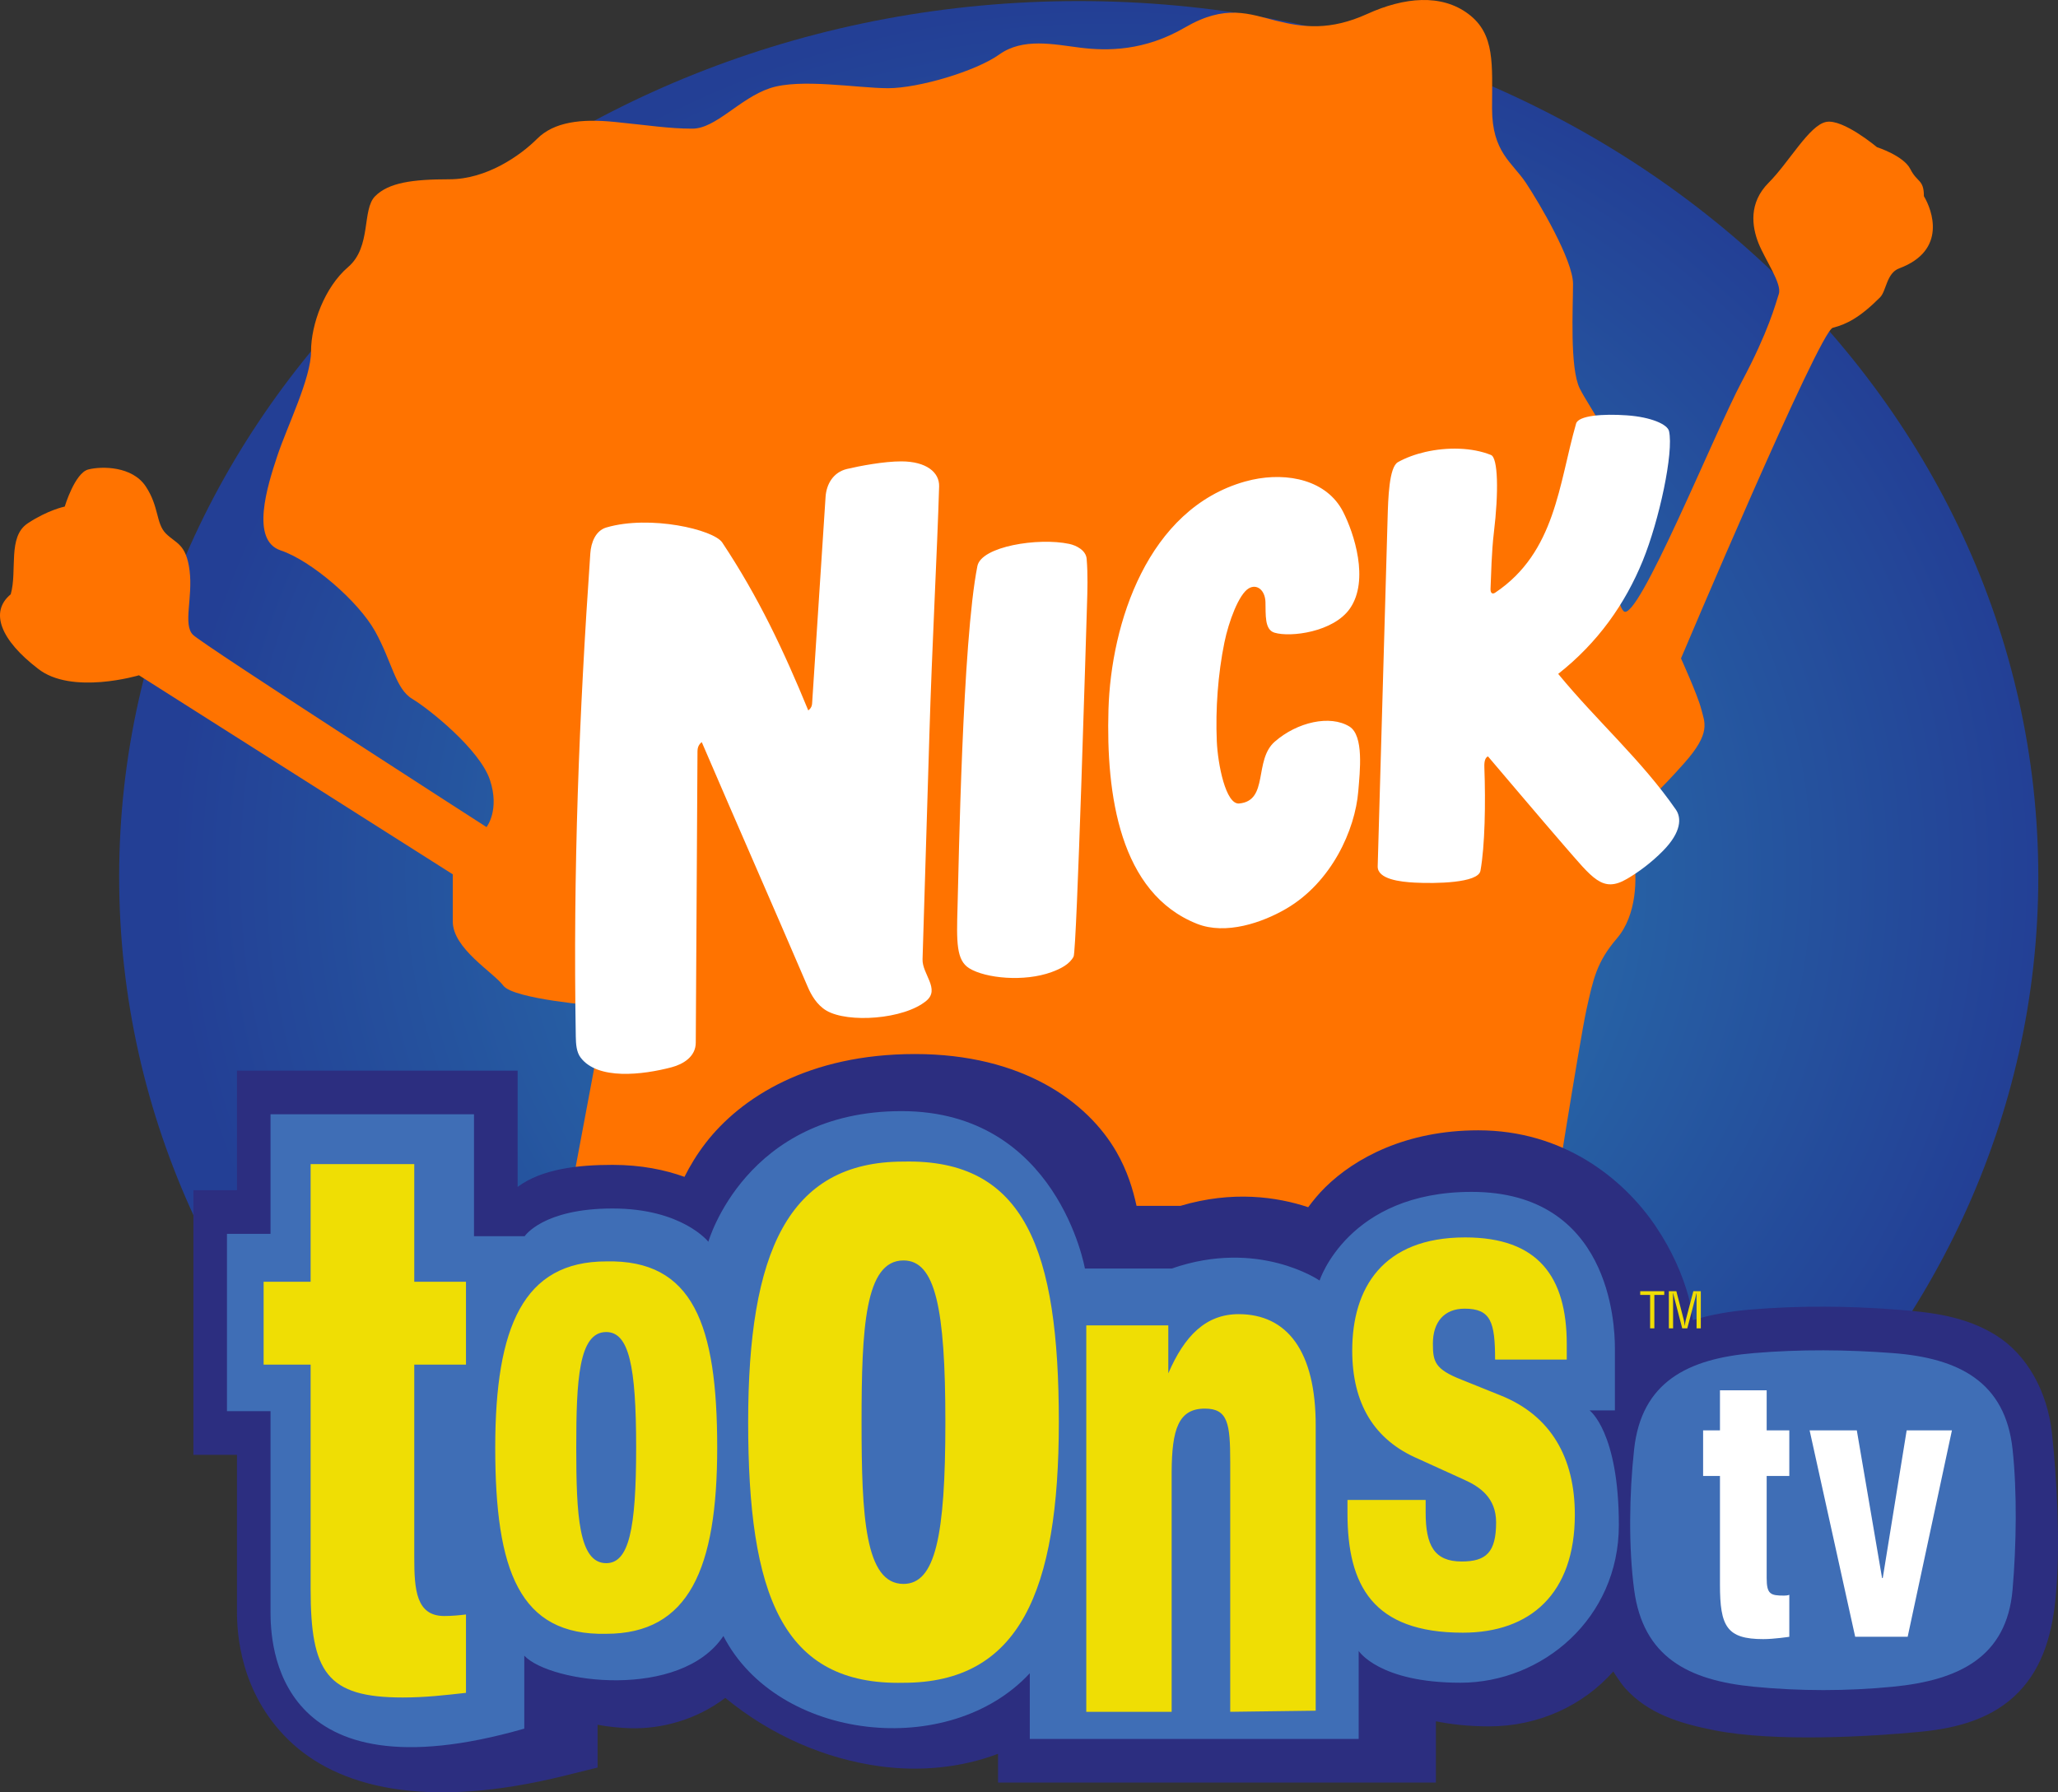
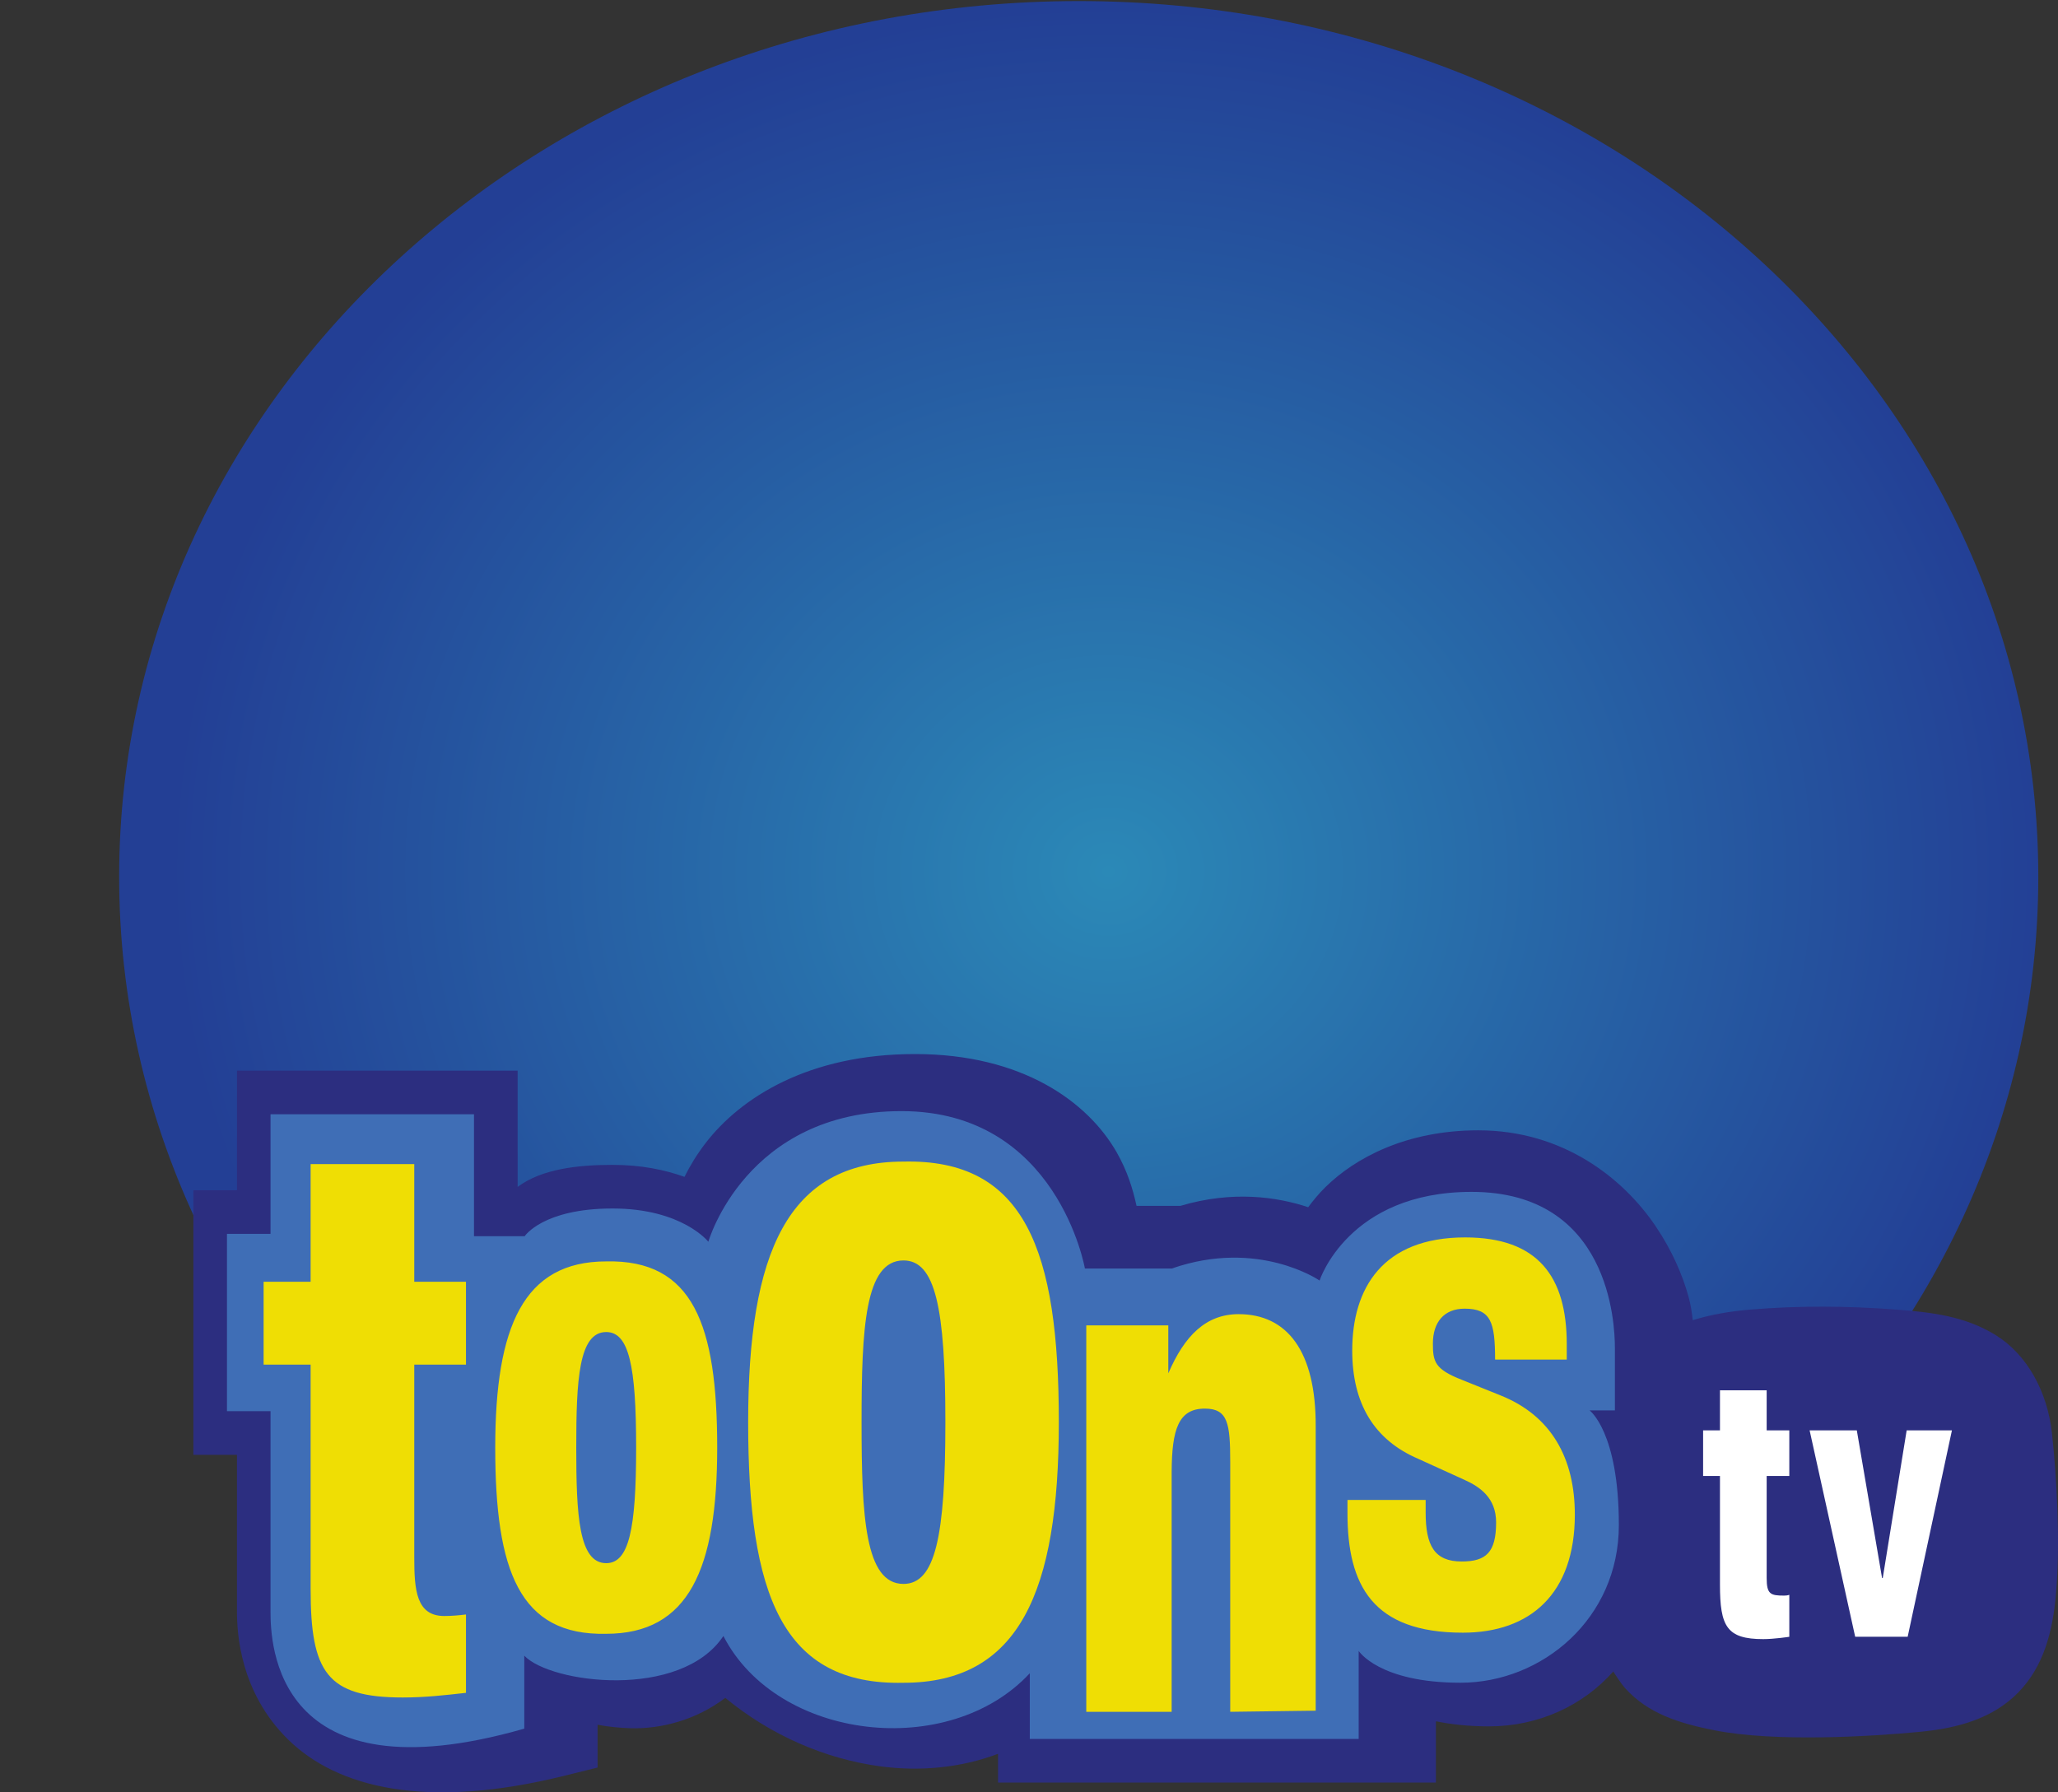
<svg xmlns="http://www.w3.org/2000/svg" xmlns:ns1="http://sodipodi.sourceforge.net/DTD/sodipodi-0.dtd" xmlns:ns2="http://www.inkscape.org/namespaces/inkscape" xmlns:ns3="http://www.openswatchbook.org/uri/2009/osb" xmlns:xlink="http://www.w3.org/1999/xlink" width="459.504" height="400.211" id="svg2" ns1:version="0.32" ns2:version="1.0.2-2 (e86c870879, 2021-01-15)" version="1.0" ns2:output_extension="org.inkscape.output.svg.inkscape" ns1:docname="Nicktoons_TV_2002.svg" ns2:export-filename="C:\Users\tjdru\OneDrive\Pictures\Logos\TV\nicktoonstvlogo2002.png" ns2:export-xdpi="208.92065" ns2:export-ydpi="208.92065">
  <rect width="100%" height="100%" fill="#333333" stroke="none" />
  <defs id="defs14862">
    <linearGradient ns2:collect="always" id="linearGradient1919">
      <stop style="stop-color:#2b89b7;stop-opacity:1" offset="0" id="stop1915" />
      <stop style="stop-color:#233f95;stop-opacity:1" offset="1" id="stop1917" />
    </linearGradient>
    <linearGradient id="linearGradient5998" ns3:paint="solid">
      <stop style="stop-color:#000000;stop-opacity:1;" offset="0" id="stop5996" />
    </linearGradient>
    <radialGradient ns2:collect="always" xlink:href="#linearGradient1919" id="radialGradient1921" cx="-571.016" cy="578.705" fx="-571.016" fy="578.705" r="214.25" gradientTransform="matrix(0.977,0.007,-0.007,0.902,-9.378,60.895)" gradientUnits="userSpaceOnUse" />
    <linearGradient id="linearGradient69" ns2:collect="always">
      <stop id="stop65" offset="0" style="stop-color:#ffffff;stop-opacity:1" />
      <stop style="stop-color:#ff7f00;stop-opacity:1" offset="0.167" id="stop73" />
      <stop id="stop883" offset="0.691" style="stop-color:#ff7f00;stop-opacity:1" />
      <stop id="stop67" offset="1" style="stop-color:#602100;stop-opacity:1" />
    </linearGradient>
    <radialGradient gradientUnits="userSpaceOnUse" gradientTransform="matrix(-1.714,0,4.4797573e-5,-1.525,276.318,281.311)" r="38.62" fy="111.456" fx="103.026" cy="111.456" cx="103.026" id="radialGradient71" xlink:href="#linearGradient69" ns2:collect="always" />
  </defs>
  <ns1:namedview pagecolor="#ffffff" bordercolor="#666666" borderopacity="1" objecttolerance="10" gridtolerance="10" guidetolerance="10" ns2:pageopacity="0" ns2:pageshadow="2" ns2:window-width="1366" ns2:window-height="705" id="namedview14860" showgrid="false" ns2:zoom="1" ns2:cx="173.37158" ns2:cy="228.76802" ns2:window-x="-8" ns2:window-y="-8" ns2:window-maximized="1" ns2:current-layer="layer1" showguides="true" ns2:snap-global="false" ns2:guide-bbox="true" ns2:document-rotation="0" />
  <g ns2:label="Layer 1" ns2:groupmode="layer" id="layer1" transform="translate(818.8,-384.282)" style="display:inline;opacity:1">
    <g id="g258">
      <path ns1:nodetypes="ccccc" ns2:connector-curvature="0" id="path1889" d="m -363.695,580.054 c 0,107.988 -95.923,195.53 -214.25,195.53 -118.327,0 -214.25,-87.542 -214.25,-195.53 -10e-6,-107.988 95.923,-195.53 214.25,-195.53 118.327,0 214.25,87.542 214.25,195.53 z" style="vector-effect:none;fill:url(#radialGradient1921);fill-opacity:1;fill-rule:nonzero;stroke:none;stroke-width:22.6;stroke-linecap:butt;stroke-linejoin:miter;stroke-miterlimit:4;stroke-dasharray:none;stroke-dashoffset:0;stroke-opacity:1;paint-order:markers stroke fill" />
-       <path ns1:nodetypes="ccccccccccccccccccccccccccccccccccccccccccccccccccccccccccccccccc" ns2:connector-curvature="0" style="fill:#ff7300;fill-opacity:1;fill-rule:nonzero;stroke:none;stroke-width:11.641" d="m -810.376,533.55 c -8.141,-6.253 -10.863,-12.573 -6.03,-16.565 1.513,-5.273 -0.745,-12.816 3.772,-15.831 4.517,-3.003 8.288,-3.76 8.288,-3.76 0,0 2.258,-7.532 5.273,-8.288 3.015,-0.757 9.79,-0.757 12.805,3.772 3.015,4.517 2.258,8.288 4.517,10.546 2.27,2.258 4.528,2.258 5.285,8.288 0.745,6.018 -1.513,12.048 0.745,14.306 2.258,2.258 65.549,42.943 65.549,42.943 0,0 3.015,-3.76 0.757,-10.546 -2.27,-6.775 -13.561,-15.82 -17.333,-18.078 -3.772,-2.258 -4.517,-8.288 -8.288,-15.075 -3.772,-6.775 -14.318,-15.82 -21.093,-18.078 -6.787,-2.258 -3.015,-14.306 -0.757,-21.093 2.258,-6.775 7.532,-17.333 7.532,-23.351 0,-6.03 3.015,-14.318 8.288,-18.835 5.273,-4.528 3.015,-12.816 6.03,-15.82 3.015,-3.015 8.288,-3.772 16.576,-3.772 8.288,0 15.82,-5.273 19.591,-9.045 3.76,-3.76 9.79,-4.517 17.321,-3.76 7.532,0.745 12.06,1.502 17.333,1.502 5.273,0 10.546,-6.775 17.321,-9.033 6.787,-2.27 19.591,0 26.378,0 6.775,0 19.58,-3.772 24.853,-7.543 5.273,-3.76 12.06,-2.258 18.078,-1.502 6.03,0.757 14.318,0.757 23.363,-4.517 9.045,-5.273 14.306,-3.015 20.336,-1.513 6.03,1.513 12.06,2.258 20.348,-1.502 8.288,-3.772 16.565,-4.528 22.595,0 6.03,4.517 5.285,11.291 5.285,21.093 0,9.79 4.517,12.048 7.532,16.576 3.003,4.517 10.546,17.321 10.546,22.595 0,5.273 -0.757,18.835 1.502,23.363 2.258,4.517 8.288,12.048 8.288,18.835 0,6.775 -1.502,27.868 1.502,30.883 3.015,3.015 20.348,-39.928 26.378,-51.231 6.018,-11.303 7.532,-17.321 8.277,-19.591 0.757,-2.258 -3.003,-7.532 -4.517,-11.291 -1.502,-3.772 -2.258,-9.045 2.258,-13.561 4.528,-4.528 9.045,-12.816 12.816,-13.561 3.76,-0.757 11.354,5.635 11.354,5.635 0,0 5.967,1.897 7.469,4.912 1.513,3.015 3.015,2.258 3.015,6.03 1.837,3.046 5.251,12.109 -5.525,16.124 -2.838,1.057 -2.856,5.062 -4.265,6.471 -4.517,4.528 -7.532,6.03 -10.547,6.787 -3.015,0.745 -33.898,73.825 -33.898,73.825 0,0 3.76,8.288 4.517,11.303 0.757,3.015 2.258,5.273 -3.772,12.06 -6.018,6.775 -6.018,6.018 -9.033,9.79 -3.015,3.76 -3.015,6.775 -2.258,11.303 0.745,4.517 0.745,12.805 -3.772,18.078 -4.517,5.273 -5.273,9.045 -6.775,15.82 -1.513,6.787 -8.288,49.729 -8.288,49.729 l -86.642,25.61 -49.729,-22.595 -83.627,-3.772 6.787,-36.168 0.757,-13.561 c 0,0 -18.835,-1.502 -21.105,-4.517 -2.258,-3.015 -11.291,-8.288 -11.291,-14.318 v -10.546 l -70.065,-44.444 c 0,0 -15.075,4.517 -22.606,-1.513 z" id="path9706" />
      <path style="color:#000000;font-style:normal;font-variant:normal;font-weight:normal;font-stretch:normal;font-size:medium;line-height:normal;font-family:sans-serif;font-variant-ligatures:normal;font-variant-position:normal;font-variant-caps:normal;font-variant-numeric:normal;font-variant-alternates:normal;font-variant-east-asian:normal;font-feature-settings:normal;font-variation-settings:normal;text-indent:0;text-align:start;text-decoration:none;text-decoration-line:none;text-decoration-style:solid;text-decoration-color:#000000;letter-spacing:normal;word-spacing:normal;text-transform:none;writing-mode:lr-tb;direction:ltr;text-orientation:mixed;dominant-baseline:auto;baseline-shift:baseline;text-anchor:start;white-space:normal;shape-padding:0;shape-margin:0;inline-size:0;clip-rule:nonzero;display:inline;overflow:visible;visibility:visible;isolation:auto;mix-blend-mode:normal;color-interpolation:sRGB;color-interpolation-filters:linearRGB;solid-color:#000000;solid-opacity:1;vector-effect:none;fill:#2c2e80;fill-opacity:1;fill-rule:nonzero;stroke:none;stroke-linecap:butt;stroke-linejoin:miter;stroke-miterlimit:4;stroke-dasharray:none;stroke-dashoffset:0;stroke-opacity:1;paint-order:markers stroke fill;color-rendering:auto;image-rendering:auto;shape-rendering:auto;text-rendering:auto;enable-background:accumulate;stop-color:#000000" d="m -661.252,639.514 c -1.959,2.537 -3.503,5.112 -4.721,7.549 -4.288,-1.542 -9.599,-2.678 -16.059,-2.678 -7.604,0 -15.765,0.868 -21.191,4.92 v -25.957 h -62.67 v 26.693 h -9.725 v 59.088 h 9.725 v 34.98 c 0,4.634 0.597,18.024 11.482,28.65 10.886,10.626 30.552,15.731 61.637,8.031 l 7.4,-1.834 v -9.551 c 2.331,0.432 4.776,0.695 7.352,0.771 6.819,0.203 14.667,-1.835 21.162,-6.775 10.127,8.348 22.293,13.638 34.633,15.289 8.855,1.185 17.981,0.333 26.264,-2.803 v 6.426 h 97.768 v -13.686 c 3.413,0.685 7.276,1.135 11.855,1.135 11.059,0 21.005,-4.648 27.744,-12.252 0,0 1.585,2.539 2.635,3.709 5.083,5.663 12.046,7.867 20.025,9.432 13.584,2.663 34.863,1.389 45.988,0.312 8.465,-0.819 16.202,-3.039 21.814,-8.805 5.613,-5.766 7.667,-13.517 8.402,-22.107 0.963,-11.249 0.181,-25.588 -0.904,-35.674 -1.019,-9.468 -5.65,-17.698 -12.562,-21.973 -6.913,-4.274 -14.405,-5.116 -22.256,-5.711 -10.77,-0.816 -21.628,-0.907 -32.551,0.008 -4.415,0.37 -8.729,1.085 -12.84,2.363 -0.213,-1.725 -0.442,-3.436 -0.953,-5.279 -1.339,-4.827 -3.671,-10.265 -7.307,-15.658 -7.272,-10.787 -20.726,-21.457 -39.625,-21.457 -16.122,0 -27.519,6.186 -34.143,12.693 -1.509,1.483 -2.743,3.004 -3.84,4.479 -6.923,-2.312 -16.9,-3.77 -28.537,-0.301 h -9.789 c -0.803,-3.668 -2.022,-7.777 -4.496,-12.07 -6.421,-11.145 -20.991,-21.832 -44.975,-21.832 -23.742,-10e-5 -38.887,9.7 -46.744,19.873 z" id="path235" ns1:nodetypes="cccccccccccccccccccccccccccccccccccccccccccc" />
      <path ns1:nodetypes="ccccccccccccccccccccccccccccc" ns2:connector-curvature="0" id="path1864" d="m -768.122,659.786 v 39.598 h 9.723 v 44.724 c 0,6.996 0.821,42.174 56.657,26.163 v -16.296 c 5.883,6.217 34.924,9.902 44.459,-4.387 12.108,23.483 50.461,27.71 68.413,8.309 v 14.672 h 73.431 v -19.657 c 0,0 4.528,7.106 22.736,7.106 18.208,0 35.355,-14.319 35.355,-35.179 0,-20.86 -6.541,-25.633 -6.541,-25.633 h 5.657 v -13.965 c 0,-5.43 -1.178,-34.825 -31.997,-34.825 -27.58,0 -33.941,19.799 -33.941,19.799 0,0 -13.644,-9.428 -33.019,-2.678 h -19.375 c 0,0 -6.119,-35.152 -40.944,-35.152 -34.825,0 -43.134,29.168 -43.134,29.168 0,0 -5.834,-7.425 -21.39,-7.425 -15.556,0 -19.622,6.187 -19.622,6.187 h -11.314 v -27.224 h -45.432 v 26.693 z" style="fill:#3f6eb6;fill-opacity:1;stroke:none;stroke-width:1px;stroke-linecap:butt;stroke-linejoin:miter;stroke-opacity:1" />
-       <path ns1:nodetypes="ccccccccc" ns2:connector-curvature="0" id="rect1247" d="m -427.189,686.413 c 10.333,-0.866 20.667,-0.783 31,0 14.777,1.12 25.131,6.436 26.75,21.483 1.026,9.537 0.856,21.318 0,31.325 -1.29,15.078 -11.999,20.264 -26.75,21.692 -10.333,1 -20.667,1 -31,0 -14.751,-1.427 -24.768,-6.689 -26.75,-21.692 -1.261,-9.541 -1.094,-21.313 0,-31.325 1.644,-15.044 11.982,-20.246 26.75,-21.483 z" style="vector-effect:none;fill:#3f6eb6;fill-opacity:1;fill-rule:nonzero;stroke:none;stroke-width:3.289;stroke-linecap:butt;stroke-linejoin:miter;stroke-miterlimit:4;stroke-dasharray:none;stroke-dashoffset:0;stroke-opacity:1;paint-order:markers stroke fill" />
      <path ns1:nodetypes="cccccccccccccccccccccccccc" ns2:connector-curvature="0" d="m -393.086,703.669 h 10.107 l -9.881,46.08 h -11.722 l -10.172,-46.08 h 10.538 l 5.64,32.977 h 0.151 z m -31.256,-8.944 v 8.944 h 5.054 v 10.183 h -5.054 v 22.807 c 0,3.597 0.861,3.904 3.881,3.904 0.831,0 1.173,-0.181 1.173,-0.181 v 9.379 c 0,0 -3.392,0.517 -5.817,0.517 -8.151,0 -9.666,-2.827 -9.666,-12.164 v -24.263 h -3.763 v -10.183 h 3.763 v -8.944 z" style="fill:#ffffff;fill-rule:nonzero;stroke:none;stroke-width:11.642" id="path9760" />
      <path ns1:nodetypes="cccccccccccccccccccccccccccccccccccccccccccccccccccccccccccccccccccccc" ns2:connector-curvature="0" d="m -683.449,665.941 c -18.465,0 -24.777,14.541 -24.777,41.568 0,27.475 5.373,42.023 24.777,41.583 18.473,0 24.784,-14.54 24.784,-41.583 0,-27.459 -5.38,-42.008 -24.784,-41.568 z m 0,15.772 c 5.063,0 6.686,7.513 6.686,25.796 0,18.298 -1.623,25.811 -6.686,25.811 -6.145,0 -6.687,-10.793 -6.687,-25.811 0,-15.011 0.542,-25.796 6.687,-25.796 z m -42.855,-37.501 v 26.275 h 11.547 v 18.506 h -11.547 v 43.056 c 0,7.167 0.413,13.072 6.693,13.072 1.726,0 3.452,-0.171 4.854,-0.342 v 17.498 c -4.704,0.524 -9.095,1.037 -14.111,1.037 -16.949,0 -20.578,-5.64 -20.578,-24.235 v -50.086 h -10.495 v -18.506 h 10.495 v -26.275 z m 184.063,33.508 c 10.793,0 17.274,8.214 17.208,25.071 v 63.47 l -19.087,0.25 v -55.772 c 0,-8.58 -0.509,-11.928 -5.66,-11.928 -5.9,0 -7.371,4.612 -7.416,14.153 v 53.548 h -19.063 v -86.29 h 18.314 v 10.716 c 3.629,-8.428 8.423,-13.217 15.704,-13.217 z m 41.757,44.301 c 0,7.329 1.921,10.927 8.039,10.927 5.459,0 7.692,-2.033 7.692,-8.739 0,-5.471 -3.619,-7.953 -7.125,-9.518 l -10.225,-4.652 c -9.882,-4.223 -14.776,-12.337 -14.776,-24.195 0,-13.87 6.752,-25.259 25.211,-25.259 16.259,0 22.691,8.729 22.691,23.859 v 3.423 h -16.004 c 0,-8.412 -0.957,-11.373 -6.804,-11.373 -4.565,0 -7.084,2.993 -7.084,7.797 0,4.047 0.449,5.732 6.425,8.073 l 8.663,3.49 c 11.329,4.518 16.607,14.001 16.607,26.636 0,17.623 -9.929,26.353 -25.011,26.353 -20.153,0 -25.753,-10.612 -25.753,-26.659 v -2.976 h 17.455 z m -116.591,-78.369 c -25.843,0 -34.678,20.351 -34.678,58.178 0,38.454 7.52,58.815 34.678,58.199 25.854,0 34.688,-20.35 34.688,-58.199 0,-38.431 -7.53,-58.794 -34.688,-58.178 z m 0,22.074 c 7.086,0 9.357,10.515 9.357,36.104 0,25.61 -2.272,36.125 -9.357,36.125 -8.601,0 -9.359,-15.105 -9.359,-36.125 0,-21.009 0.758,-36.104 9.359,-36.104 z" style="display:inline;fill:#efde04;fill-opacity:1;fill-rule:nonzero;stroke:none;stroke-width:8.254" id="path1935-6" />
-       <path ns1:nodetypes="cccccccccccccccccccccccccccccccc" ns2:connector-curvature="0" d="m -442.413,679.054 c -0.103,0.409 -0.16,0.819 -0.217,1.239 h -0.023 c -0.046,-0.531 -0.091,-0.874 -0.182,-1.228 l -1.675,-6.472 h -1.675 v 8.297 h 0.946 v -6.814 c 0,-0.354 -0.023,-0.719 -0.023,-1.073 h 0.023 c 0.103,0.454 0.171,0.73 0.251,1.018 l 1.789,6.87 h 1.128 l 1.789,-6.77 c 0.08,-0.321 0.16,-0.631 0.262,-1.117 h 0.023 c 0.023,0.354 0,0.697 0,1.051 v 6.837 h 0.946 v -8.297 h -1.664 z m -10.166,-5.631 h 2.211 v 7.467 h 0.946 v -7.467 h 2.211 v -0.83 h -5.368 z" style="font-style:normal;font-variant:normal;font-weight:500;font-stretch:condensed;font-size:11.77px;line-height:1;font-family:Helvetica;-inkscape-font-specification:'Helvetica Medium Condensed';text-align:center;letter-spacing:0px;word-spacing:0px;text-anchor:middle;fill:#f0dd05;fill-opacity:1;stroke:none;stroke-width:0.842" id="path1959" />
-       <path id="path451-7" style="display:inline;fill:#ffffff;fill-opacity:1;stroke:none;stroke-width:1.809" d="m -634.472,495.262 -3.007,46.156 c -0.066,1.017 -0.857,1.485 -0.857,1.485 -5.497,-13.383 -11.123,-25.316 -19.199,-37.477 -1.92,-2.891 -16.137,-6.219 -25.877,-3.363 -2.427,0.712 -3.417,3.379 -3.583,5.772 -2.506,35.997 -3.876,70.887 -3.245,107.898 0.029,1.711 0.148,3.453 1.066,4.678 3.819,5.09 13.84,3.896 20.344,2.176 2.589,-0.684 5.381,-2.38 5.379,-5.491 l 0.385,-65.103 c -9.4e-4,-1.437 0.961,-1.989 0.961,-1.989 8.144,18.967 15.536,35.711 23.683,54.7 0.712,1.661 1.979,3.964 4.151,5.241 4.788,2.813 17.295,1.975 22.295,-2.192 3.142,-2.619 -0.948,-5.996 -0.839,-9.269 0,0 1.088,-35.251 1.528,-50.199 0.58,-19.708 1.741,-40.75 2.172,-55.395 0.093,-3.158 -2.885,-5.573 -8.408,-5.588 -3.902,-0.011 -9.332,1.025 -12.161,1.694 -3.081,0.73 -4.603,3.401 -4.789,6.266 z m 93.675,-3.464 c -21.783,6.124 -29.94,31.689 -30.506,50.9 -0.561,19.051 2.5,41.027 19.784,47.865 6.428,2.543 14.592,-0.27 19.917,-3.384 10.086,-5.898 15.374,-17.545 16.077,-26.245 0.353,-4.361 1.303,-12.4 -1.983,-14.428 -4.286,-2.646 -11.641,-1.023 -16.677,3.391 -4.715,4.133 -1.278,13.191 -7.94,13.796 -3.001,0.273 -4.768,-8.786 -4.989,-13.879 -0.312,-7.225 0.261,-15.049 1.696,-22.07 0.949,-4.644 3.218,-10.807 5.45,-12.095 1.839,-1.061 3.637,0.432 3.717,3.064 0.085,2.781 -0.244,6.143 1.996,6.833 3.58,1.103 13.242,-0.129 16.885,-5.419 4.347,-6.312 0.89,-16.823 -1.556,-21.586 -3.607,-7.024 -12.303,-8.877 -20.287,-7.138 -0.53,0.123 -1.061,0.25 -1.586,0.396 z m -51.792,14.205 c -4.148,0.87 -7.539,2.472 -7.979,4.665 -3.376,16.843 -4.179,67.4 -4.435,76.122 -0.231,7.86 -0.29,11.908 2.623,13.706 3.622,2.236 12.241,3.081 18.363,0.849 1.972,-0.718 4.015,-1.723 4.927,-3.467 0.72,-1.377 2.868,-74.638 2.986,-78.319 0.11,-3.438 0.22,-6.928 -0.069,-10.484 -0.156,-1.925 -2.315,-3.012 -3.9,-3.348 -3.465,-0.733 -8.368,-0.594 -12.516,0.277 z m 92.013,-20.801 c -2.233,0.517 -4.331,1.284 -6.097,2.274 -1.997,1.12 -2.184,8.163 -2.31,12.578 l -2.209,77.658 c -0.082,2.9 5.056,3.482 8.268,3.649 4.574,0.238 14.171,0.124 14.673,-2.641 1.001,-5.513 1.173,-15.079 0.873,-23.142 -0.053,-1.43 0.244,-2.148 0.808,-2.402 0,0 13.414,15.815 16.856,19.756 6.513,7.457 8.678,10.79 14.151,7.613 2.586,-1.501 5.497,-3.659 8.08,-6.286 4.135,-4.205 4.131,-7.373 2.868,-9.197 -7.701,-11.118 -17.561,-19.694 -26.275,-30.308 8.884,-6.989 14.961,-15.658 18.877,-25.254 3.691,-9.042 6.946,-24.228 5.866,-28.959 -0.344,-1.501 -3.984,-3.135 -9.408,-3.517 -5.405,-0.38 -10.824,0.04 -11.343,1.847 -3.873,13.486 -4.576,28.729 -18.064,37.749 -0.625,0.418 -1.077,0.095 -1.036,-0.871 0.129,-3.038 0.237,-8.333 0.738,-12.471 1.109,-9.15 0.938,-16.763 -0.634,-17.401 -4.192,-1.702 -9.77,-1.806 -14.684,-0.674 z" ns1:nodetypes="ccccccccccccccccccccccccccccccccccccccccccccccccccccccccccccccccccccccccc" />
    </g>
  </g>
</svg>